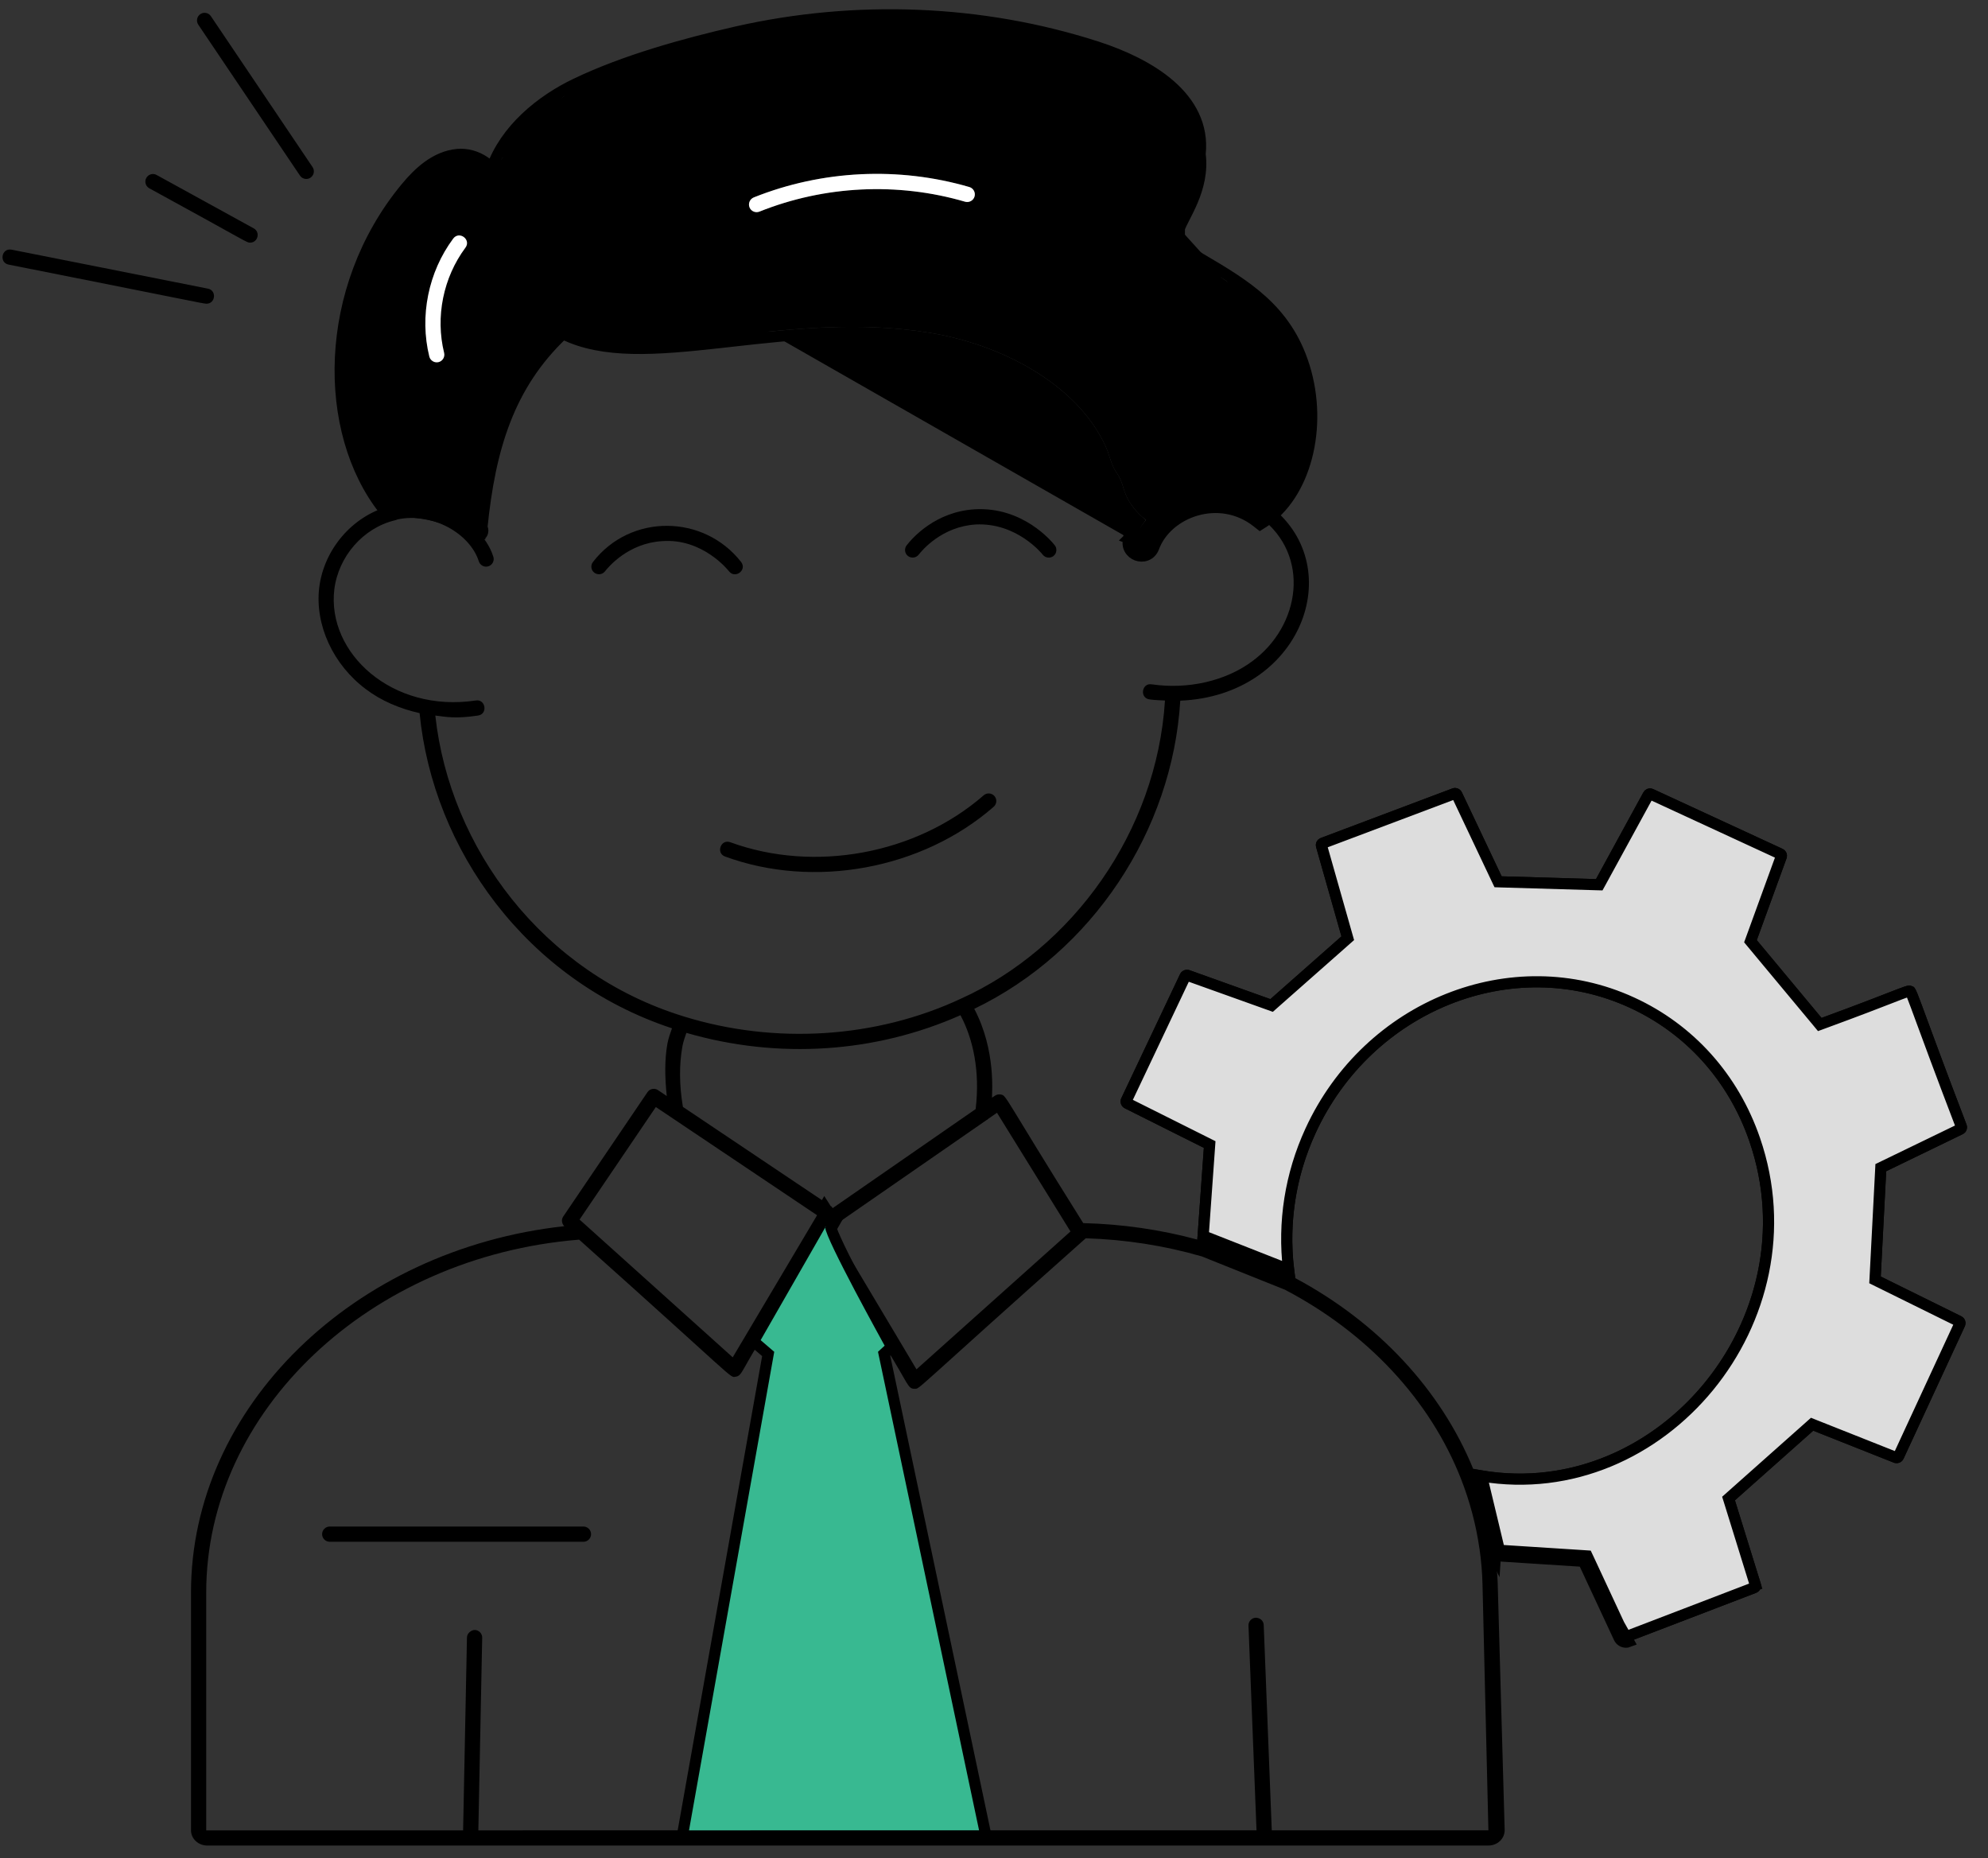
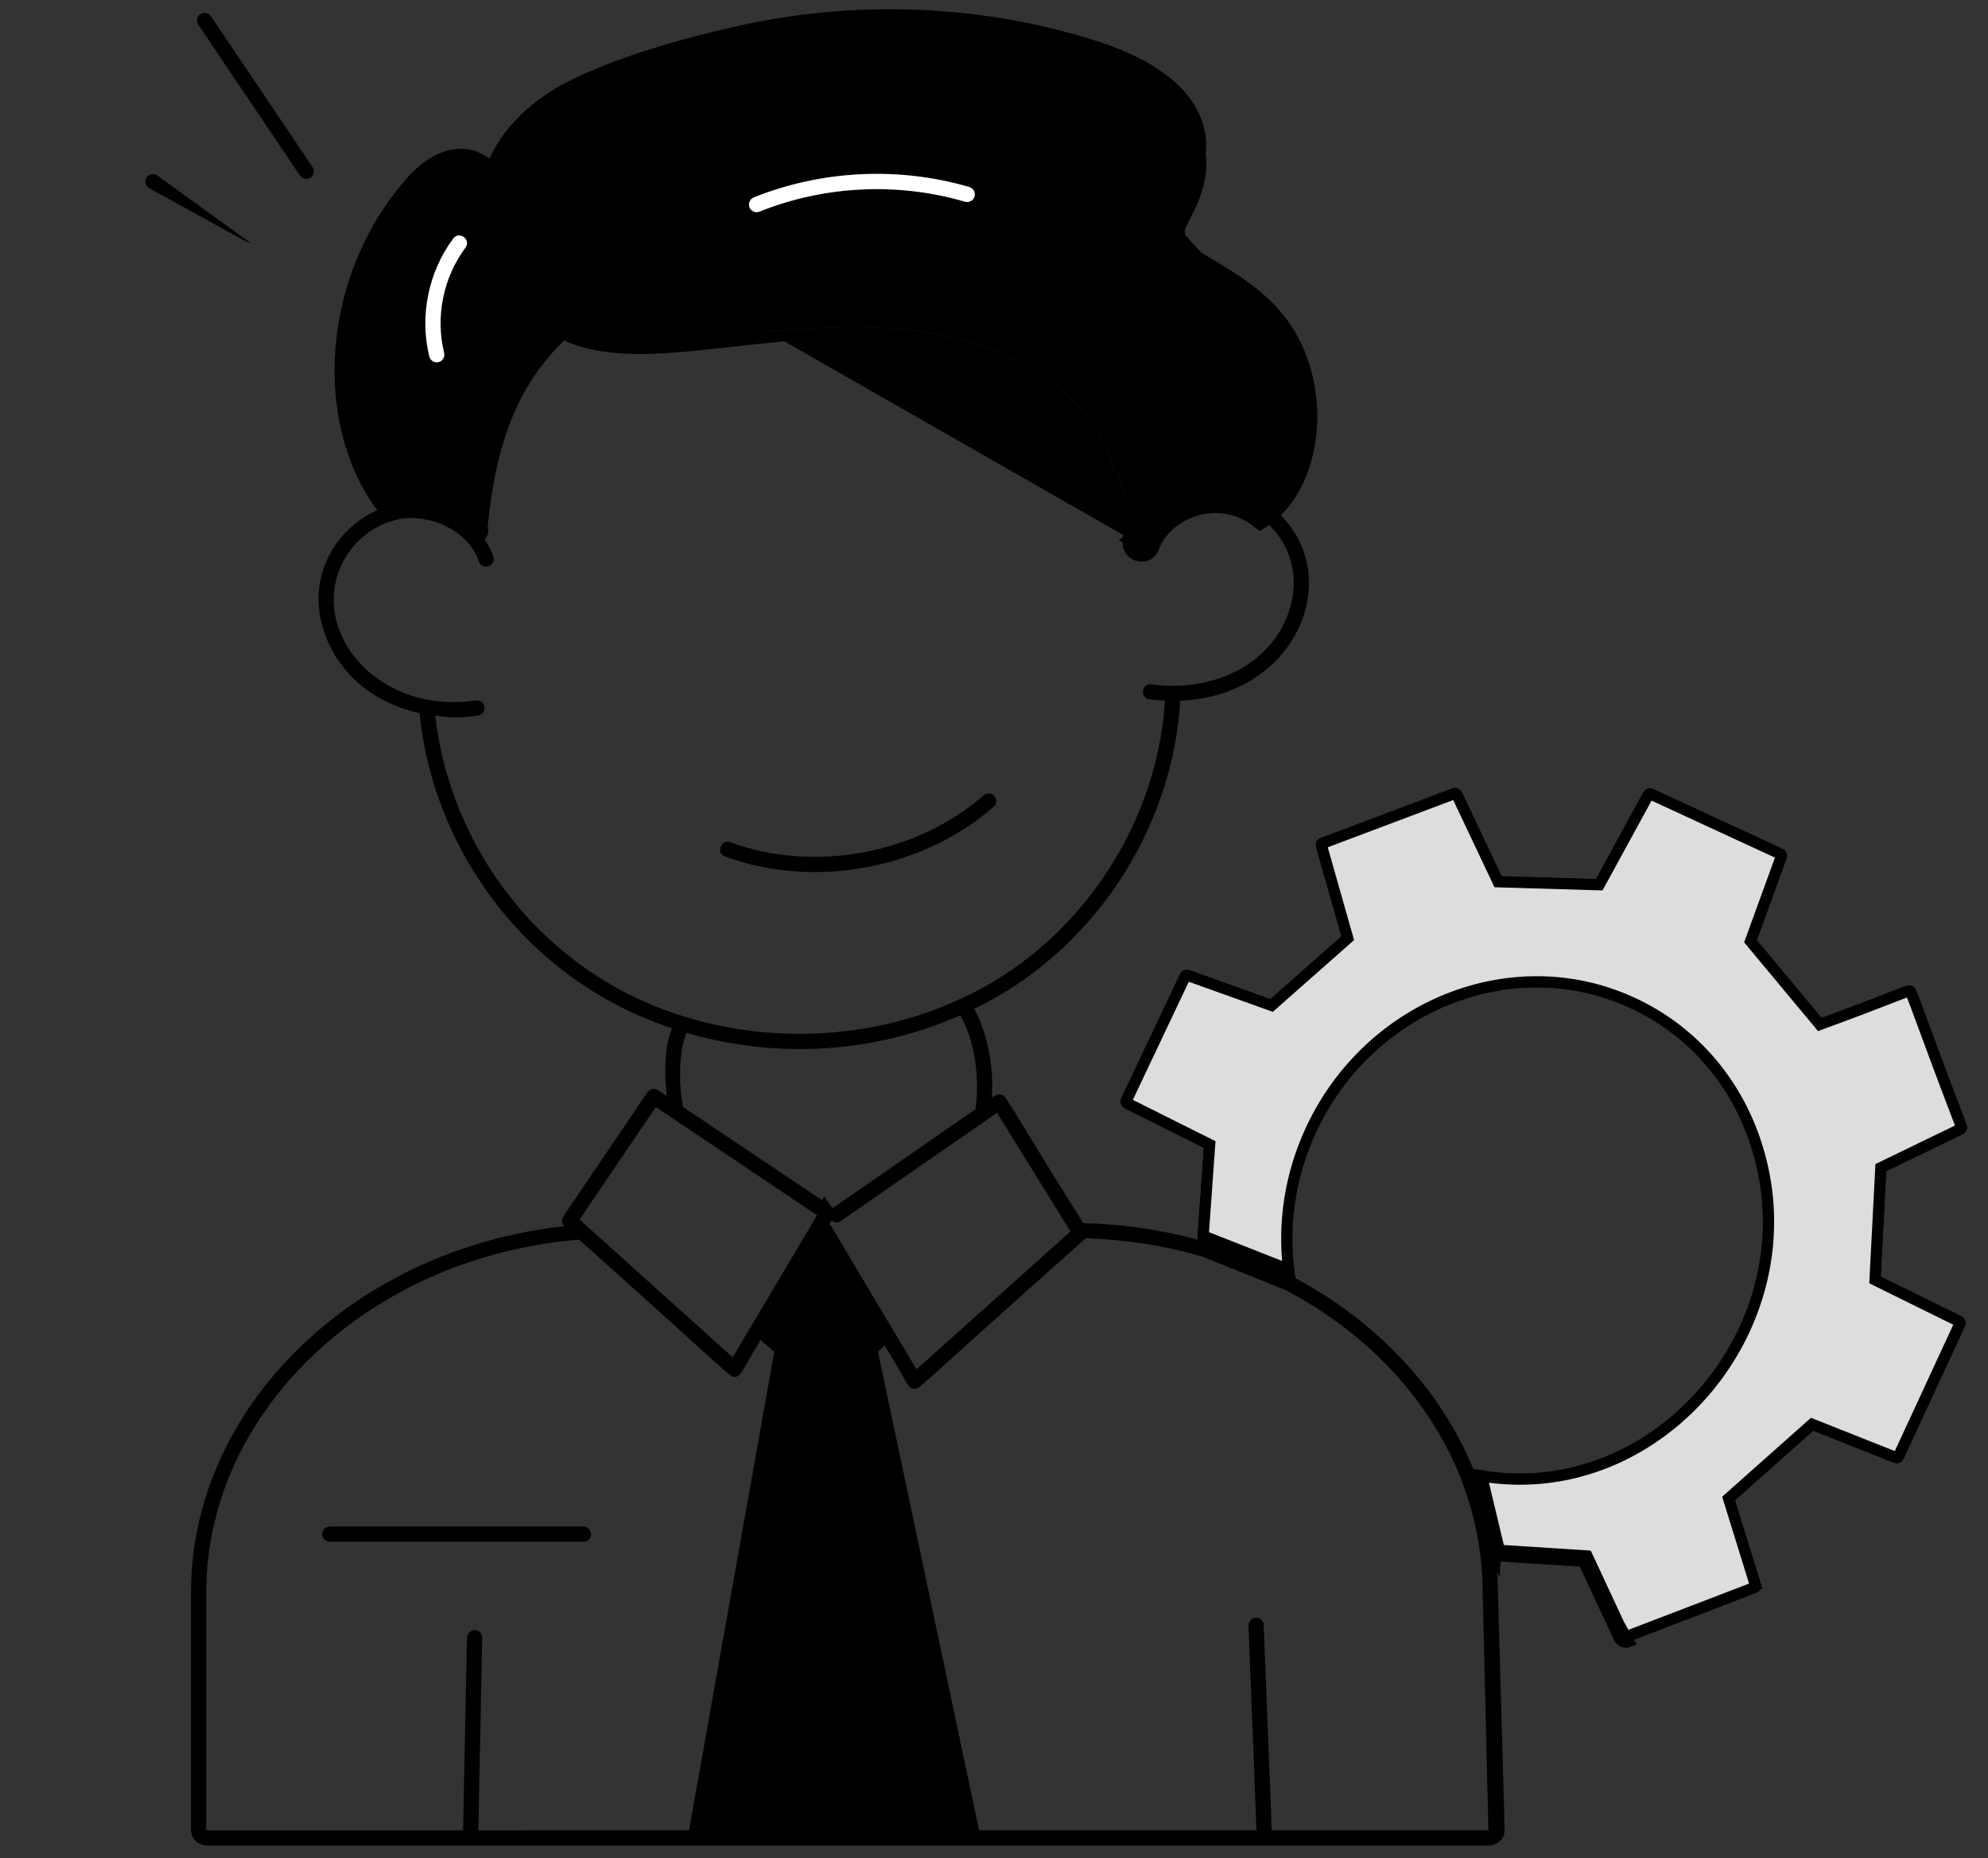
<svg xmlns="http://www.w3.org/2000/svg" width="107" height="100" viewBox="0 0 107 100" fill="none">
  <rect x="0" y="0" width="107" height="100" fill="#333333" stroke="none" />
  <path d="M105.64 61.03C105.831 60.939 105.919 60.716 105.845 60.518C102.986 53.036 103.21 53.203 102.917 53.07C102.621 52.937 102.748 53.051 98.04 54.775L94.555 50.589L96.156 46.19C96.228 45.988 96.135 45.765 95.942 45.677L88.983 42.463C88.787 42.37 88.555 42.45 88.451 42.637L85.901 47.304L80.823 47.155L78.682 42.636C78.591 42.443 78.362 42.351 78.168 42.427L71.087 45.093C70.887 45.168 70.778 45.384 70.838 45.589L72.2 50.387L68.375 53.764L64.022 52.206C63.83 52.135 63.605 52.227 63.515 52.416L60.352 59.095C60.255 59.296 60.339 59.538 60.537 59.637L64.794 61.767L64.442 66.702C62.46 66.168 60.4 65.868 58.303 65.817C53.953 58.882 54.194 58.967 53.866 58.896C53.757 58.877 53.642 58.898 53.551 58.96L53.392 59.069C53.378 58.874 53.628 56.546 52.438 54.286C58.8 51.221 63.104 44.686 63.525 37.704C70.031 37.436 72.58 30.573 68.437 27.288C69.585 26.426 70.897 22.991 69.909 19.815C68.907 16.595 66.525 15.412 63.798 13.786C62.895 13.26 62.845 13.359 63.19 12.209C63.403 11.529 64.541 10.082 64.291 8.299C64.629 5.431 61.71 3.706 58.952 2.812C52.792 0.824 46.056 0.578 39.732 2.007C36.922 2.648 33.735 3.535 31.156 4.767C29.037 5.769 27.016 7.56 26.556 9.859C26.441 9.153 25.521 8.529 24.651 8.611C23.583 8.709 22.745 9.498 22.087 10.287C17.647 15.652 17.684 23.176 20.908 27.25C18.955 27.791 17.432 29.563 17.18 31.628C16.943 33.634 17.935 35.78 19.706 37.095C20.518 37.708 21.515 38.134 22.584 38.374C23.299 45.698 28.314 52.741 36.169 55.334C36.081 55.591 35.985 55.836 35.926 56.141C35.766 57.009 35.782 57.984 35.888 58.979L35.417 58.662C35.228 58.534 34.977 58.584 34.849 58.771L30.315 65.462C30.203 65.626 30.232 65.843 30.372 65.982C19.037 67.223 10.28 75.716 10.28 85.694V98.493C10.28 98.943 10.672 99.31 11.155 99.31H80.11C80.594 99.31 80.986 98.943 80.986 98.482L80.611 85.214C80.599 84.728 80.542 84.221 80.485 83.71L85.225 84.015L87.143 88.13C87.212 88.279 87.359 88.368 87.514 88.368C87.564 88.368 87.614 88.359 87.662 88.34L94.522 85.712C94.723 85.635 94.829 85.414 94.767 85.207L93.379 80.733L97.594 76.987L101.931 78.707C102.132 78.784 102.36 78.698 102.453 78.499L105.752 71.371C105.847 71.167 105.762 70.929 105.562 70.829L101.228 68.691L101.521 63.025L105.64 61.03ZM69.719 68.778C69.306 66.141 69.672 63.45 70.806 60.98C73.843 54.37 81.431 51.338 87.708 54.223C90.751 55.617 93.044 58.176 94.16 61.424C97.475 71.057 88.958 81.046 79.289 79.035C77.546 74.783 74.163 71.156 69.719 68.778ZM53.661 59.879L57.616 66.266L49.328 73.685C49.23 73.521 48.177 71.754 48.275 71.918C44.489 65.6 44.812 66.016 44.637 65.887L44.763 65.675C44.9 65.785 45.085 65.821 45.237 65.716L53.086 60.281C53.131 60.257 53.17 60.236 53.202 60.197L53.661 59.879ZM52.512 59.681L44.814 65.013C44.791 64.986 44.786 64.948 44.755 64.927L44.703 64.892L44.612 64.745L44.364 64.359L44.237 64.579L36.756 59.562C36.559 58.405 36.551 57.276 36.732 56.293C36.785 56.021 36.867 55.805 36.944 55.58C41.909 57.02 47.134 56.653 51.695 54.629C52.385 55.922 52.754 57.666 52.512 59.681ZM40.571 10.624C44.246 9.154 48.367 8.954 52.175 10.065C52.391 10.13 52.516 10.357 52.453 10.575C52.389 10.792 52.162 10.917 51.944 10.855C48.313 9.794 44.382 9.985 40.876 11.387C40.826 11.406 40.774 11.416 40.723 11.416C40.559 11.416 40.405 11.318 40.341 11.158C40.258 10.948 40.361 10.709 40.571 10.624ZM24.393 12.838C24.724 12.402 25.374 12.896 25.051 13.329C23.857 14.934 23.427 17.05 23.905 18.99C23.958 19.21 23.823 19.433 23.604 19.487C23.393 19.54 23.163 19.413 23.106 19.186C22.572 17.012 23.053 14.639 24.393 12.838ZM23.43 38.504C24.027 38.575 24.496 38.688 25.73 38.504C26.272 38.422 26.137 37.605 25.608 37.694C21.097 38.373 17.59 35.132 17.993 31.725C18.21 29.943 19.549 28.411 21.247 28C21.292 27.989 21.348 27.977 21.387 27.952C23.28 27.544 25.301 28.719 25.772 30.208C25.842 30.424 26.074 30.541 26.287 30.473C26.502 30.404 26.622 30.174 26.553 29.958C26.366 29.371 26.027 28.909 25.625 28.5C26.056 24.085 27.093 20.493 30.253 17.597C34.514 19.928 42.012 16.589 50.048 17.909C53.809 18.517 57.924 20.607 59.494 23.987C59.708 24.448 59.79 24.957 60.053 25.368C60.539 26.039 60.362 26.389 60.891 27.158C61.108 27.472 61.379 27.752 61.681 27.983C61.413 28.291 61.203 28.645 61.048 29.071C60.861 29.575 61.627 29.867 61.816 29.353C62.586 27.259 65.645 26.124 67.839 27.848C70.551 29.881 70.004 33.672 67.397 35.585C65.963 36.651 63.933 37.109 61.986 36.824C61.45 36.737 61.328 37.557 61.864 37.634C62.145 37.676 62.423 37.681 62.702 37.696C62.259 44.762 57.713 51.034 51.723 53.738C47.155 55.874 41.714 56.221 36.789 54.691C29.201 52.352 24.209 45.619 23.43 38.504ZM35.299 59.57C36.886 60.635 44.145 65.505 43.977 65.393C43.518 66.166 39.176 73.479 39.437 73.039C39.266 72.884 30.657 65.143 31.194 65.626L35.299 59.57ZM11.099 98.493V85.694C11.099 75.927 19.901 67.615 31.17 66.707C39.787 74.402 39.262 74.134 39.597 74.082C39.934 74.033 39.908 73.761 40.94 72.113L41.672 72.741L37.085 98.492L25.746 98.493L25.953 88.127C25.957 87.902 25.776 87.714 25.551 87.71C25.367 87.711 25.138 87.884 25.133 88.111L24.926 98.493L11.099 98.493ZM68.45 98.49L68.017 87.444C68.007 87.218 67.833 87.061 67.591 87.05C67.365 87.059 67.189 87.25 67.197 87.476L67.629 98.49L52.697 98.491L47.256 72.741L47.615 72.412C48.926 74.514 48.845 74.732 49.23 74.732C49.529 74.732 49.027 75.002 58.421 66.648L58.435 66.633C60.572 66.699 62.673 67.026 64.683 67.608L69.155 69.399C73.594 71.722 76.958 75.327 78.624 79.551C79.108 80.779 79.444 82.049 79.627 83.325C79.627 83.33 79.632 83.333 79.633 83.338C79.634 83.342 79.632 83.346 79.633 83.35C79.726 84.01 79.777 84.626 79.792 85.234L80.11 98.49L68.45 98.49Z" fill="black" />
-   <path d="M44.731 66.105L44.963 65.7H44.445C44.396 65.7 44.337 65.711 44.281 65.744C44.224 65.777 44.186 65.823 44.162 65.866C44.145 65.895 44.135 65.924 44.128 65.95L44.115 65.972L40.68 71.965L40.556 72.18L40.745 72.342L41.346 72.858L36.789 98.44L36.726 98.793L37.084 98.793L52.697 98.792L53.067 98.792L52.99 98.43L47.585 72.847L47.818 72.633L47.992 72.473L47.877 72.267L47.615 72.412L47.877 72.267L47.877 72.266L47.877 72.266L47.875 72.263L47.868 72.25L47.842 72.202L47.741 72.019C47.654 71.861 47.529 71.634 47.38 71.359C47.081 70.811 46.682 70.073 46.283 69.318C45.885 68.561 45.487 67.789 45.189 67.169C45.04 66.859 44.918 66.591 44.833 66.384C44.791 66.28 44.76 66.196 44.739 66.131C44.736 66.121 44.733 66.113 44.731 66.105Z" fill="#38B991" stroke="black" stroke-width="0.6" />
  <path d="M70.196 19.726L70.196 19.726C70.707 21.368 70.716 23.097 70.325 24.593C69.934 26.086 69.135 27.374 68.001 28.101L67.821 28.215L67.654 28.084C65.624 26.489 62.799 27.55 62.098 29.456L62.098 29.456C62.023 29.661 61.879 29.806 61.699 29.876C61.526 29.943 61.341 29.933 61.186 29.875C61.031 29.817 60.885 29.704 60.798 29.542C60.708 29.373 60.691 29.171 60.767 28.967M70.196 19.726L24.651 8.611M70.196 19.726C69.236 16.641 67.039 15.347 64.591 13.906C64.379 13.781 64.166 13.656 63.952 13.528L63.949 13.526C63.862 13.476 63.787 13.433 63.72 13.395C63.603 13.328 63.513 13.277 63.438 13.228C63.323 13.153 63.305 13.12 63.3 13.109C63.296 13.101 63.282 13.062 63.308 12.921C63.334 12.78 63.39 12.589 63.477 12.297M70.196 19.726L63.798 13.786C63.721 13.74 63.649 13.7 63.584 13.662C62.889 13.268 62.875 13.26 63.191 12.209M60.767 28.967C60.895 28.614 61.06 28.304 61.263 28.027C61.031 27.82 60.822 27.585 60.644 27.329L60.644 27.328C60.354 26.906 60.255 26.592 60.169 26.315L60.168 26.31C60.088 26.051 60.022 25.836 59.81 25.544L59.805 25.537L59.8 25.529C59.648 25.291 59.552 25.031 59.471 24.792C59.455 24.746 59.44 24.701 59.426 24.656C59.361 24.463 59.302 24.285 59.222 24.114C57.712 20.863 53.715 18.806 50 18.205L49.999 18.205C46.259 17.591 42.635 17.997 39.366 18.364C39.165 18.386 38.966 18.409 38.768 18.431C37.064 18.619 35.457 18.78 34.006 18.744C32.637 18.71 31.383 18.501 30.302 17.961C27.372 20.73 26.366 24.146 25.937 28.393C25.941 28.399 25.95 28.412 25.958 28.43L25.958 28.43C25.963 28.441 25.986 28.489 25.986 28.555C25.986 28.594 25.979 28.659 25.936 28.724C25.889 28.794 25.822 28.832 25.763 28.847C25.674 28.871 25.601 28.845 25.589 28.841L25.588 28.841C25.552 28.828 25.525 28.811 25.521 28.808L25.521 28.808C25.506 28.798 25.495 28.789 25.492 28.787C25.483 28.779 25.475 28.771 25.468 28.765C25.456 28.754 25.44 28.739 25.422 28.721C25.128 28.469 23.629 27.358 20.929 27.549L20.771 27.561L20.673 27.436C17.35 23.237 17.338 15.555 21.857 10.095L21.857 10.094C22.519 9.3 23.425 8.423 24.623 8.312M60.767 28.967C60.766 28.968 60.766 28.968 60.766 28.968L61.048 29.071L60.767 28.966C60.767 28.967 60.767 28.967 60.767 28.967ZM24.623 8.312L24.651 8.611M24.623 8.312C24.623 8.312 24.623 8.312 24.623 8.312L24.651 8.611M24.623 8.312C25.136 8.264 25.651 8.423 26.053 8.689C26.206 8.791 26.348 8.912 26.47 9.048M24.651 8.611C25.321 8.548 26.021 8.904 26.36 9.393C26.393 9.277 26.43 9.162 26.47 9.048M26.47 9.048C26.552 9.142 26.626 9.242 26.686 9.349C26.635 9.516 26.591 9.686 26.557 9.859L31.156 4.767M26.47 9.048C27.197 6.985 29.097 5.409 31.027 4.496M31.027 4.496C31.027 4.496 31.027 4.496 31.027 4.496L31.156 4.767M31.027 4.496C31.027 4.496 31.028 4.496 31.028 4.496L31.156 4.767M31.027 4.496C33.637 3.249 36.85 2.357 39.665 1.714L39.666 1.714C46.041 0.274 52.831 0.521 59.045 2.526L59.045 2.526C60.442 2.979 61.904 3.65 62.98 4.589C64.053 5.527 64.761 6.753 64.594 8.295M31.156 4.767C33.735 3.535 36.923 2.648 39.732 2.007C46.056 0.578 52.792 0.824 58.953 2.812C61.71 3.706 64.629 5.431 64.291 8.299M64.594 8.295C64.592 8.283 64.59 8.27 64.589 8.257L64.291 8.299M64.594 8.295C64.592 8.308 64.591 8.321 64.59 8.334L64.291 8.299M64.594 8.295C64.717 9.246 64.478 10.098 64.191 10.783C64.049 11.123 63.893 11.427 63.763 11.682L63.754 11.698C63.617 11.966 63.521 12.157 63.477 12.297M64.291 8.299C64.478 9.628 63.892 10.771 63.495 11.548C63.359 11.813 63.245 12.036 63.191 12.209M63.191 12.209L63.478 12.295C63.478 12.296 63.477 12.296 63.477 12.297M63.191 12.209L63.477 12.298C63.477 12.298 63.477 12.297 63.477 12.297M25.417 28.715L25.421 28.72L25.422 28.72L25.417 28.715Z" fill="black" stroke="black" stroke-width="0.6" />
  <path d="M40.571 10.623C44.246 9.154 48.367 8.953 52.175 10.065C52.391 10.129 52.516 10.357 52.453 10.575C52.389 10.792 52.162 10.917 51.944 10.855C48.313 9.794 44.382 9.985 40.876 11.387C40.826 11.406 40.774 11.416 40.723 11.416C40.559 11.416 40.405 11.318 40.341 11.158C40.258 10.947 40.361 10.709 40.571 10.623ZM24.393 12.837C24.724 12.402 25.374 12.896 25.051 13.328C23.857 14.934 23.427 17.05 23.905 18.99C23.958 19.21 23.823 19.433 23.604 19.487C23.393 19.54 23.163 19.412 23.106 19.186C22.572 17.012 23.053 14.639 24.393 12.837Z" fill="white" />
  <path d="M85.226 84.014L87.144 88.13C87.213 88.279 87.36 88.367 87.515 88.367C87.565 88.367 87.614 88.359 87.662 88.34L85.226 84.014ZM85.226 84.014L80.787 83.73M85.226 84.014L80.787 83.73M80.787 83.73C80.787 83.706 80.785 83.686 80.784 83.678L80.784 83.677L80.485 83.71L80.483 83.741C80.481 83.737 80.477 83.727 80.472 83.712C80.458 83.668 80.434 83.579 80.402 83.454C80.421 83.449 80.441 83.445 80.462 83.444C80.476 83.443 80.49 83.443 80.502 83.443C80.565 83.447 80.613 83.469 80.641 83.487C80.675 83.507 80.697 83.53 80.708 83.542C80.73 83.567 80.742 83.589 80.746 83.595C80.759 83.619 80.763 83.636 80.758 83.62C80.755 83.612 80.751 83.599 80.746 83.58C80.735 83.542 80.721 83.489 80.704 83.424M80.787 83.73L79.41 79.365C79.551 79.894 79.795 80.921 80.015 81.847C80.164 82.474 80.302 83.054 80.389 83.404L80.505 83.411L80.704 83.424M80.704 83.424L85.245 83.715L85.422 83.727L85.498 83.888L87.415 88.004L87.416 88.005C87.434 88.043 87.472 88.067 87.515 88.067C87.532 88.067 87.543 88.065 87.551 88.062L87.555 88.06L87.555 88.06L94.415 85.431L94.415 85.431C94.467 85.412 94.498 85.354 94.48 85.295L94.481 85.296L94.767 85.207L94.48 85.294L93.093 80.822L93.035 80.637L93.18 80.508L97.395 76.762L97.533 76.639L97.705 76.708L102.038 78.427C102.039 78.427 102.039 78.427 102.04 78.428C102.099 78.45 102.157 78.423 102.181 78.373C102.181 78.373 102.181 78.372 102.181 78.372L105.48 71.244L105.481 71.244C105.506 71.189 105.484 71.126 105.429 71.098L101.096 68.96L100.919 68.872L100.929 68.675L101.222 63.009L101.231 62.832L101.391 62.755L105.51 60.76L105.511 60.76C105.559 60.737 105.585 60.678 105.565 60.623C104.422 57.633 103.771 55.862 103.384 54.809C103.286 54.544 103.206 54.325 103.138 54.142C102.966 53.678 102.885 53.477 102.833 53.38C102.826 53.368 102.821 53.36 102.817 53.354C102.812 53.352 102.804 53.348 102.794 53.344C102.777 53.336 102.768 53.332 102.763 53.331C102.76 53.331 102.754 53.331 102.747 53.333C102.677 53.346 102.547 53.389 102.241 53.506C102.12 53.553 101.975 53.609 101.8 53.677C101.127 53.939 100.016 54.371 98.144 55.057L97.946 55.13L97.811 54.967L94.325 50.781L94.215 50.648L94.274 50.486L95.874 46.089C95.874 46.089 95.874 46.088 95.874 46.088C95.894 46.031 95.868 45.973 95.818 45.95L95.817 45.95L88.857 42.735L88.854 42.733C88.808 42.712 88.745 42.728 88.714 42.782C88.714 42.782 88.714 42.783 88.714 42.783L86.165 47.448L86.076 47.609L85.892 47.604L80.814 47.455L80.631 47.449L80.552 47.283L78.412 42.764C78.412 42.764 78.412 42.764 78.412 42.764C78.386 42.71 78.321 42.69 78.279 42.706L78.275 42.708L78.275 42.708L71.194 45.374L71.194 45.374C71.139 45.394 71.111 45.452 71.126 45.506L71.127 45.507L72.489 50.305L72.541 50.487L72.399 50.612L68.575 53.988L68.442 54.106L68.275 54.046L63.922 52.488L63.92 52.487C63.874 52.471 63.81 52.495 63.787 52.544C63.787 52.544 63.787 52.544 63.787 52.544L60.623 59.223L60.623 59.224C60.597 59.278 60.62 59.343 60.672 59.369L60.672 59.369L64.929 61.498L65.108 61.588L65.094 61.788L64.757 66.503L69.353 68.311C69.052 65.781 69.449 63.218 70.534 60.855L70.534 60.855C73.633 54.108 81.393 50.99 87.834 53.95C90.954 55.38 93.302 58.003 94.444 61.326C97.772 70.997 89.434 81.041 79.736 79.423C79.776 79.579 79.821 79.76 79.869 79.953C79.991 80.45 80.138 81.065 80.276 81.649L80.307 81.777C80.434 82.315 80.554 82.817 80.64 83.169C80.665 83.268 80.686 83.353 80.704 83.424Z" fill="#DDDDDD" stroke="black" stroke-width="0.6" />
  <path d="M31.403 82.964C31.629 82.964 31.813 82.78 31.813 82.554C31.813 82.329 31.629 82.144 31.403 82.144H17.747C17.521 82.144 17.337 82.329 17.337 82.554C17.337 82.78 17.521 82.964 17.747 82.964H31.403Z" fill="black" />
-   <path d="M39.241 30.746C39.572 31.162 40.223 30.672 39.888 30.24C37.876 27.671 33.939 27.622 31.915 30.241C31.776 30.421 31.808 30.678 31.987 30.816C32.165 30.952 32.422 30.923 32.562 30.744C32.757 30.493 33.823 29.231 35.631 29.119C37.802 28.951 39.185 30.672 39.241 30.746Z" fill="black" />
-   <path d="M49.445 29.848C49.641 29.596 50.705 28.337 52.514 28.223C54.711 28.112 56.068 29.776 56.124 29.849C56.265 30.026 56.519 30.059 56.701 29.92C56.878 29.78 56.91 29.523 56.771 29.343C56.603 29.127 55.044 27.258 52.463 27.405C50.356 27.538 49.125 28.924 48.798 29.345C48.659 29.524 48.691 29.782 48.871 29.92C49.05 30.056 49.306 30.025 49.445 29.848Z" fill="black" />
  <path d="M39.025 46.09C43.789 47.839 49.61 46.794 53.483 43.414C53.654 43.265 53.672 43.005 53.523 42.836C53.372 42.664 53.113 42.648 52.945 42.796C49.311 45.965 43.831 46.976 39.307 45.322C38.797 45.134 38.517 45.907 39.025 46.09Z" fill="black" />
-   <path d="M0.463 14.238C10.017 16.132 10.944 16.343 11.11 16.343C11.603 16.343 11.673 15.626 11.19 15.532L0.623 13.434C0.078 13.334 -0.059 14.137 0.463 14.238Z" fill="black" />
-   <path d="M7.874 9.576C7.765 9.775 7.837 10.023 8.036 10.132C13.411 13.067 13.263 13.057 13.46 13.057C13.88 13.057 14.027 12.492 13.656 12.288L8.429 9.415C8.234 9.304 7.981 9.378 7.874 9.576Z" fill="black" />
+   <path d="M7.874 9.576C7.765 9.775 7.837 10.023 8.036 10.132C13.411 13.067 13.263 13.057 13.46 13.057L8.429 9.415C8.234 9.304 7.981 9.378 7.874 9.576Z" fill="black" />
  <path d="M16.713 9.56C16.9 9.433 16.95 9.179 16.823 8.991L11.351 0.871C11.226 0.684 10.969 0.631 10.783 0.761C10.596 0.887 10.546 1.142 10.673 1.329L16.145 9.449C16.271 9.637 16.527 9.687 16.713 9.56Z" fill="black" />
</svg>